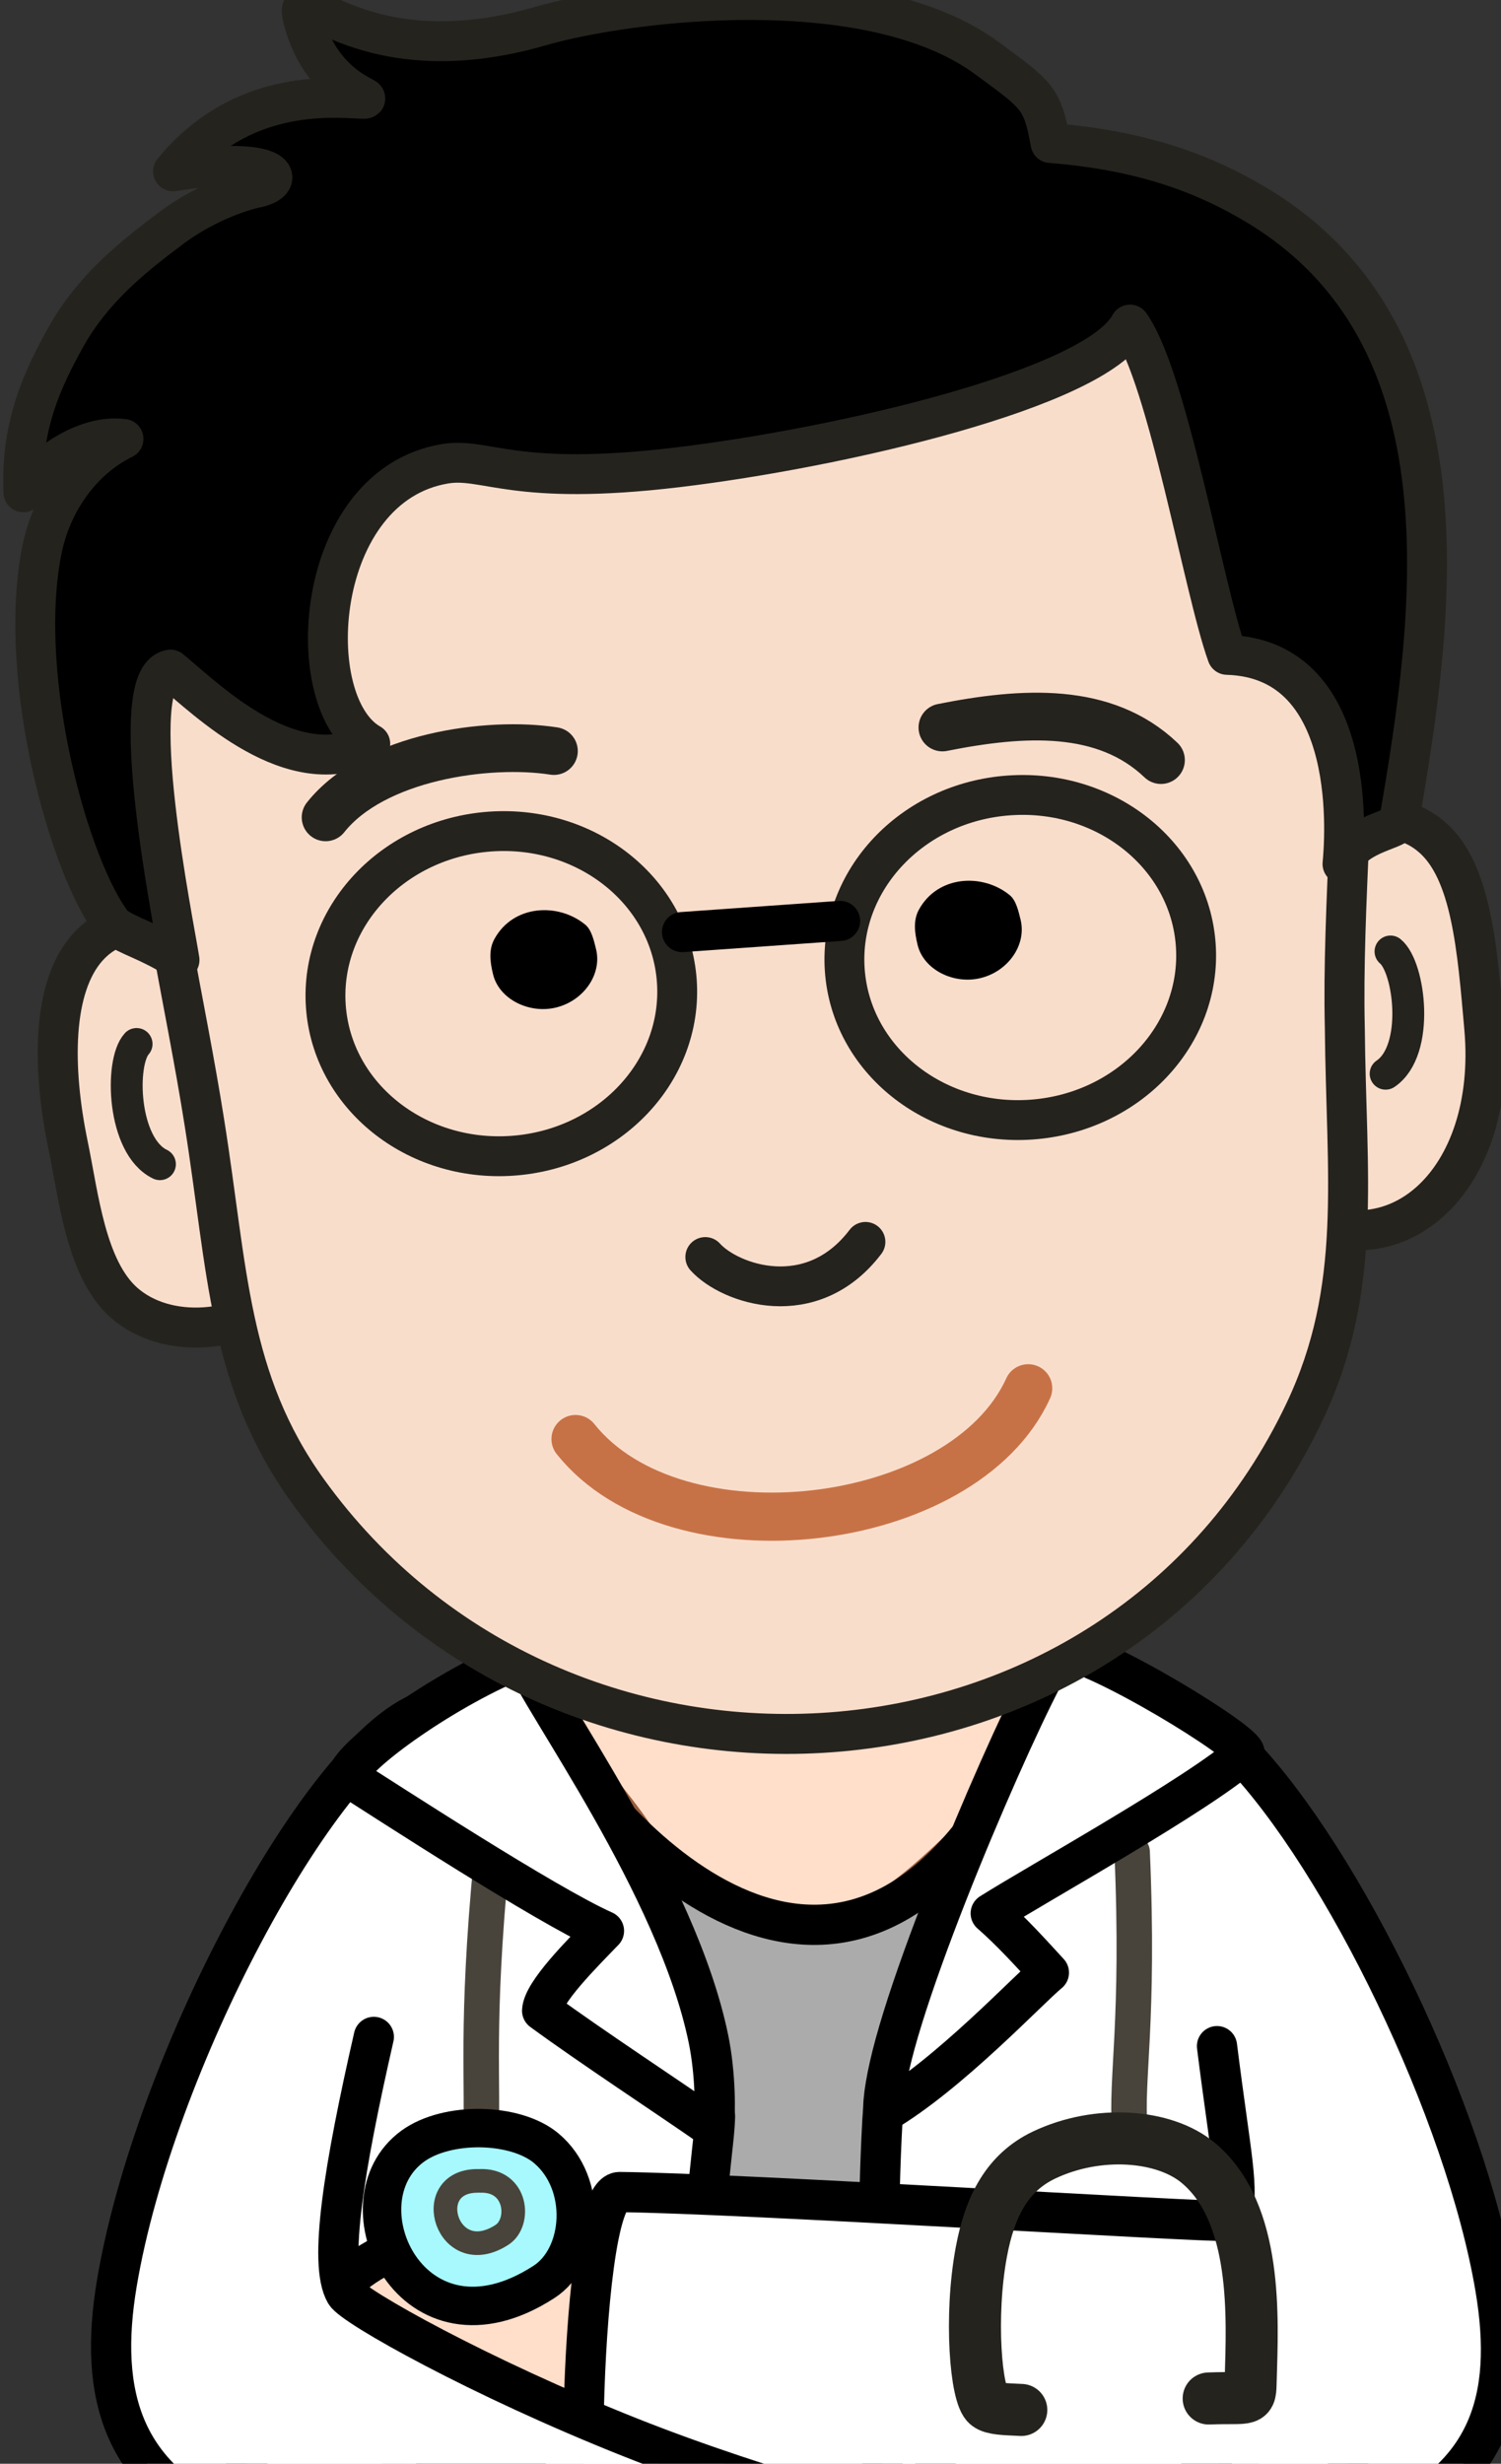
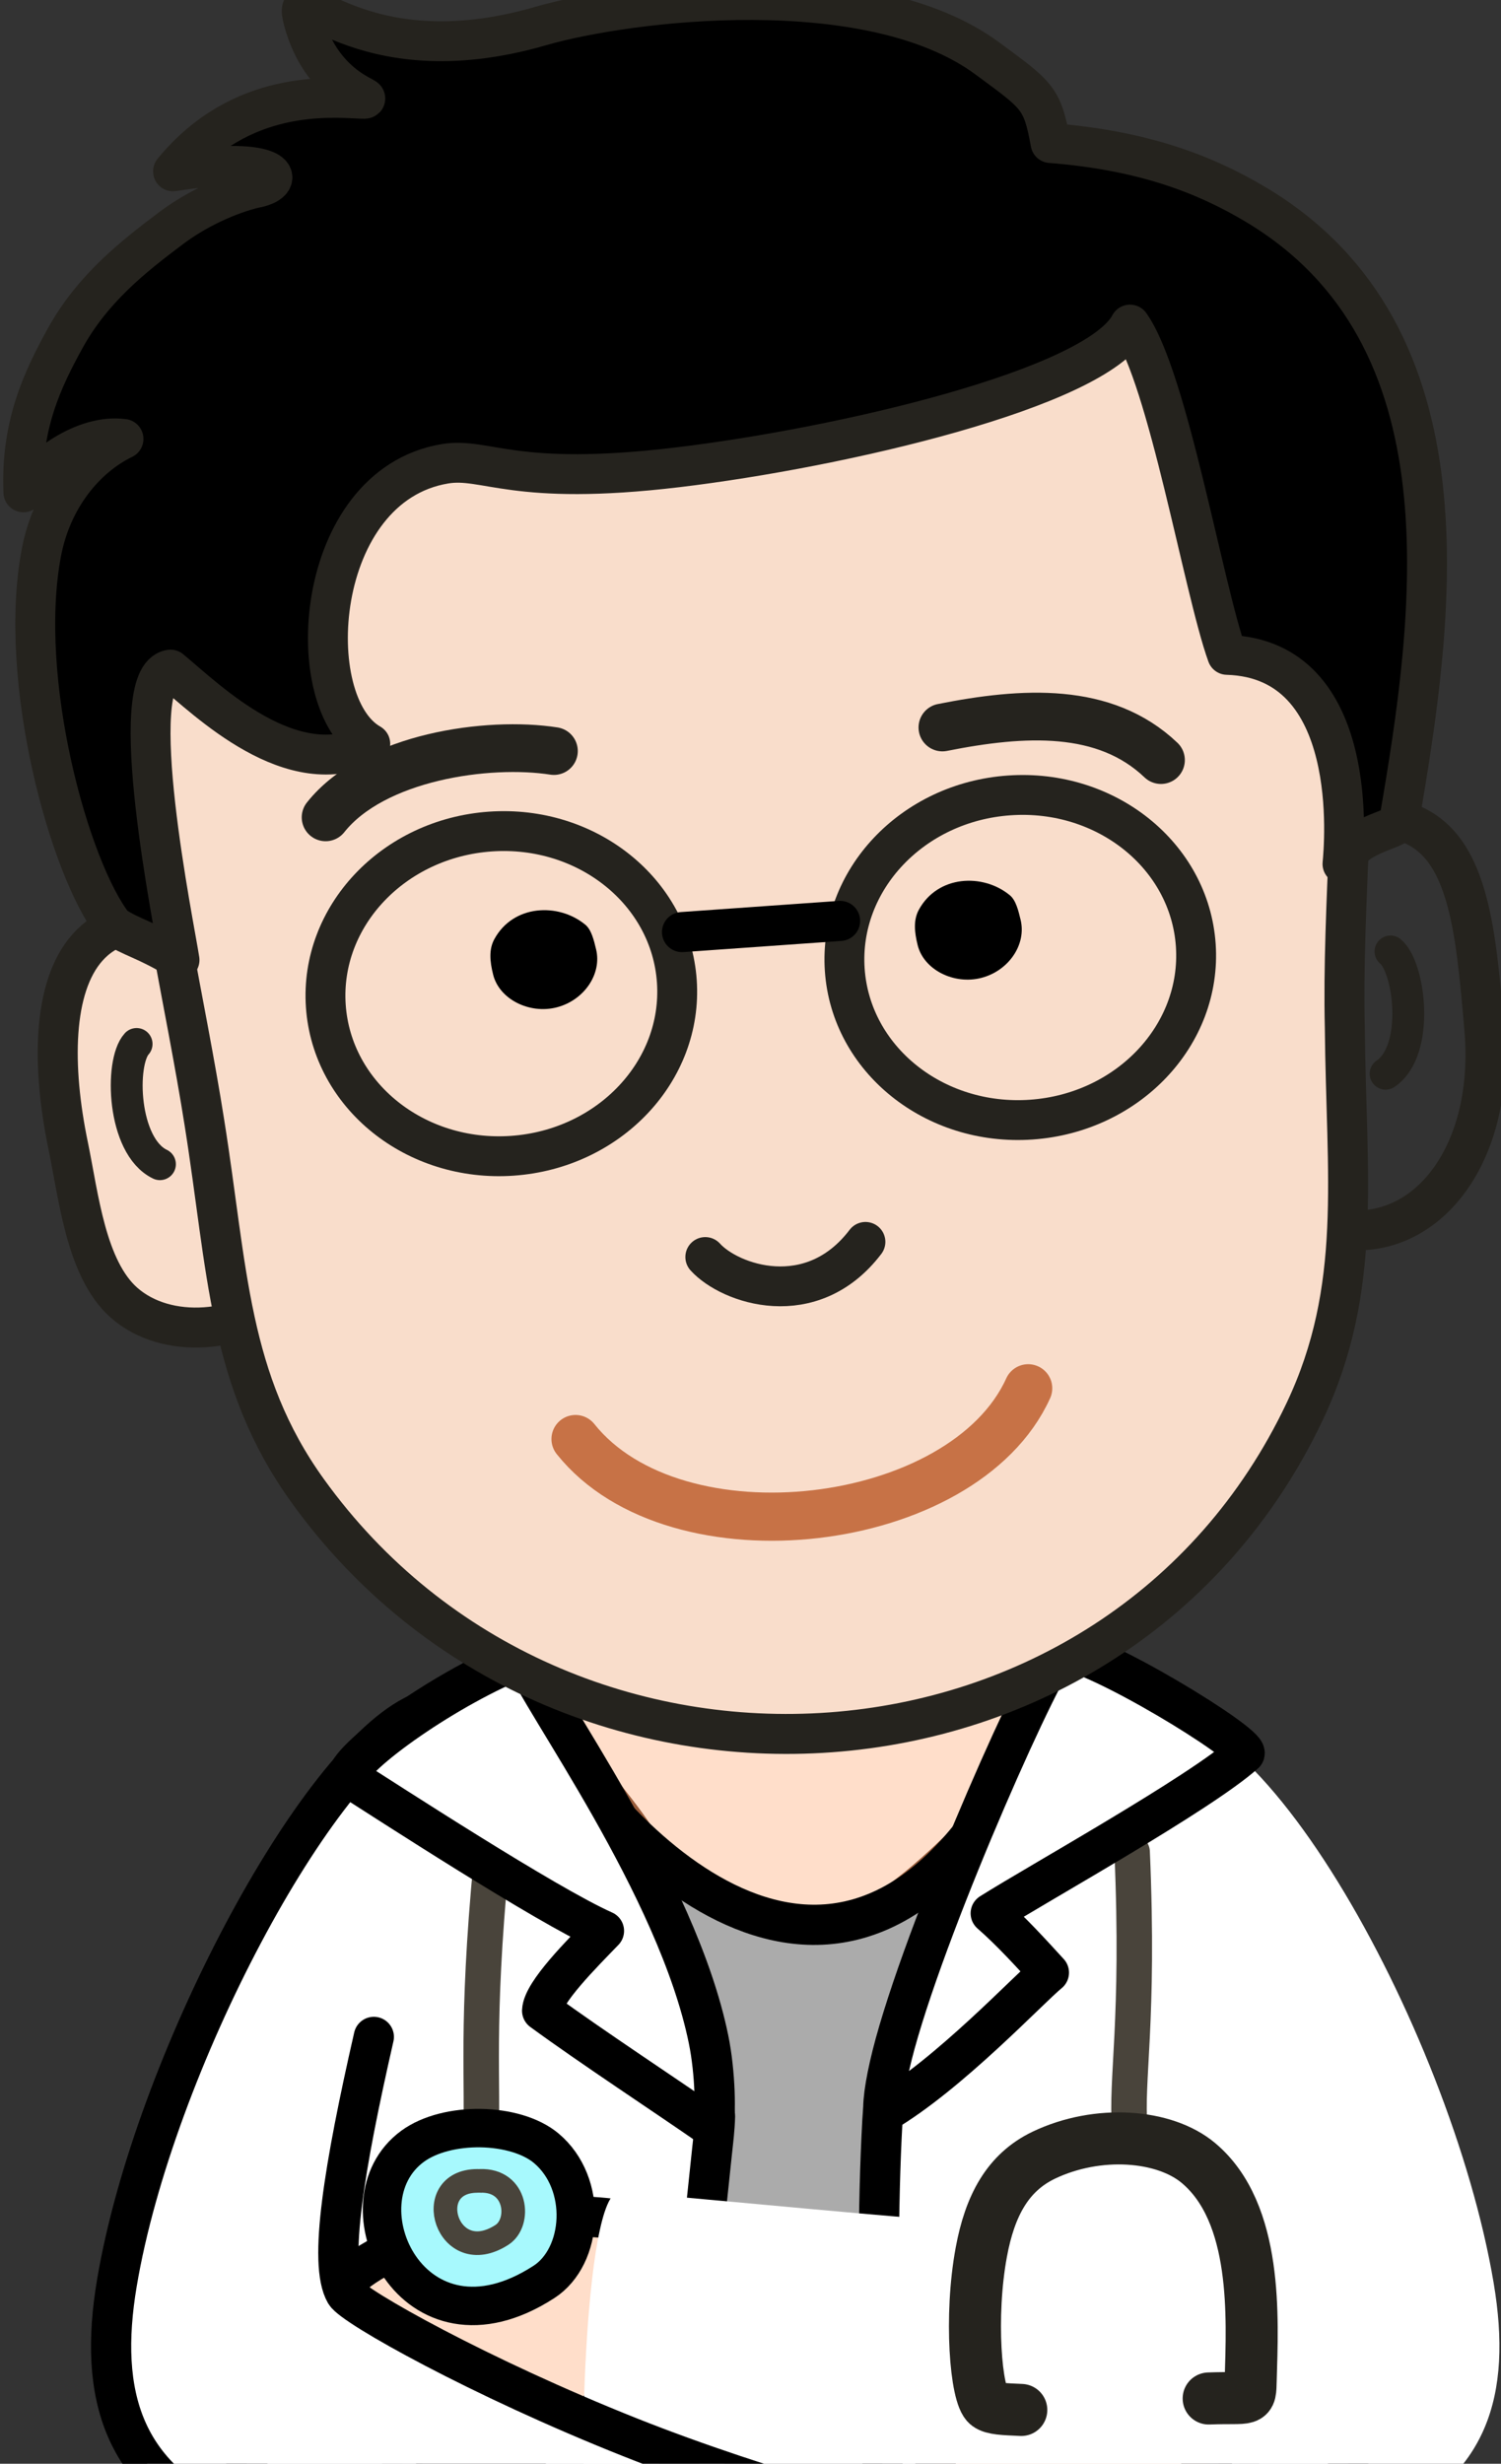
<svg xmlns="http://www.w3.org/2000/svg" viewBox="966.085 3311.883 147.861 242.647" width="147.861px" height="242.647px">
  <rect x="966.085" y="3311.883" width="147.861" height="242.647" fill="#333333" stroke="none" />
  <defs>
    <style type="text/css">
	.st0{opacity:0.8;fill:#F0F0F0;}
	.st1{fill:#FFFFFF;}
	.st2{fill:none;stroke:#E51C52;stroke-width:1.597;stroke-miterlimit:10;}
	.st3{fill:none;stroke:#000000;stroke-width:2;stroke-miterlimit:10;}
	.st4{fill:#E51C52;}
	.st5{opacity:0.05;fill:#E51C52;}
	.st6{fill:#FFE54D;}
	.st7{fill:#6ADBC6;}
	.st8{fill:#FF73C0;}
	.st9{fill:#D0D0D0;}
	.st10{fill:#ED4C5C;}
	.st11{fill:#0071B8;}
	.st12{fill:#616466;}
	.st13{fill:#FFCE31;}
	.st14{fill:#C79127;}
	.st15{fill:#94989B;}
	.st16{fill:#66CAF2;}
	.st17{fill:#B0BDC6;}
	.st18{fill:#CAD5DD;}
	.st19{fill:#DFE9EF;}
	.st20{clip-path:url(#SVGID_00000003788647492567396620000012193650055540771981_);}
	.st21{fill-rule:evenodd;clip-rule:evenodd;fill:#FFE1D2;}
	.st22{fill-rule:evenodd;clip-rule:evenodd;fill:#FFFFFF;}
	.st23{fill-rule:evenodd;clip-rule:evenodd;fill:#8DCCDD;}
	.st24{fill:#242424;}
	.st25{fill:#464646;}
	.st26{fill-rule:evenodd;clip-rule:evenodd;fill:#F6CB36;}
	.st27{fill-rule:evenodd;clip-rule:evenodd;}
	.st28{fill:#FF74AB;}
	.st29{clip-path:url(#SVGID_00000089567955497710894950000004564939106291094162_);}
	.st30{fill-rule:evenodd;clip-rule:evenodd;fill:#FFAFDB;}
	.st31{fill-rule:evenodd;clip-rule:evenodd;fill:#FFA5D1;}
	.st32{fill:#E4A374;}
	.st33{fill:#F2846B;}
	.st34{fill:#626262;}
	.st35{fill:#FF3D2B;}
	.st36{clip-path:url(#SVGID_00000072247754958669075860000003563604013372425393_);}
	.st37{fill-rule:evenodd;clip-rule:evenodd;fill:#FF8F71;}
	.st38{fill-rule:evenodd;clip-rule:evenodd;fill:#FF804E;}
	.st39{fill-rule:evenodd;clip-rule:evenodd;fill:#FFBCD3;}
	.st40{clip-path:url(#SVGID_00000044897576142351777560000005580061451103683720_);}
	.st41{fill-rule:evenodd;clip-rule:evenodd;fill:#FFC0DB;}
	.st42{fill:#FF5F49;}
	.st43{clip-path:url(#SVGID_00000037663531149197560620000016902674294341047205_);}
	.st44{fill-rule:evenodd;clip-rule:evenodd;fill:#EA6789;}
	.st45{fill-rule:evenodd;clip-rule:evenodd;fill:#FFDDD2;}
	.st46{fill-rule:evenodd;clip-rule:evenodd;fill:#463124;}
	.st47{clip-path:url(#SVGID_00000093876712289763696530000013491624063632452539_);}
	.st48{fill:#D9816D;}
	.st49{fill:#EEAC95;}
	.st50{fill-rule:evenodd;clip-rule:evenodd;fill:#ADECE4;}
	.st51{clip-path:url(#SVGID_00000060741536368871064450000000748190747862479003_);}
	.st52{fill-rule:evenodd;clip-rule:evenodd;fill:#FFE2D3;}
	.st53{fill:none;stroke:#000000;stroke-width:3.962;stroke-linecap:round;stroke-linejoin:round;stroke-miterlimit:22.926;}
	.st54{fill-rule:evenodd;clip-rule:evenodd;fill:#FFDECA;}
	.st55{fill:none;stroke:#985C3B;stroke-width:3.786;stroke-linecap:round;stroke-linejoin:round;stroke-miterlimit:22.926;}
	.st56{fill-rule:evenodd;clip-rule:evenodd;fill:#454544;}

		.st57{clip-path:url(#SVGID_00000135690378772157544680000008592861349934607804_);fill-rule:evenodd;clip-rule:evenodd;fill:#212121;}
	.st58{fill-rule:evenodd;clip-rule:evenodd;fill:#676155;}
	.st59{fill:none;stroke:#000000;stroke-width:3.962;stroke-miterlimit:22.926;}

		.st60{clip-path:url(#SVGID_00000007392077890153935540000011798188029761511558_);fill-rule:evenodd;clip-rule:evenodd;fill:#212121;}
	.st61{fill-rule:evenodd;clip-rule:evenodd;fill:#ABABAB;}
	.st62{fill-rule:evenodd;clip-rule:evenodd;fill:#232323;}
	.st63{fill:none;stroke:#676155;stroke-width:3.962;stroke-linecap:round;stroke-linejoin:round;stroke-miterlimit:22.926;}
	.st64{fill:none;stroke:#000000;stroke-width:3.962;stroke-linecap:round;stroke-miterlimit:22.926;}
	.st65{fill:none;stroke:#49443B;stroke-width:3.495;stroke-linecap:round;stroke-linejoin:round;stroke-miterlimit:22.926;}
	.st66{fill-rule:evenodd;clip-rule:evenodd;fill:#A7F9FD;}
	.st67{fill:none;stroke:#000000;stroke-width:3.786;stroke-linecap:round;stroke-linejoin:round;stroke-miterlimit:22.926;}
	.st68{fill:none;stroke:#49443B;stroke-width:2.33;stroke-linecap:round;stroke-linejoin:round;stroke-miterlimit:22.926;}
	.st69{fill:none;stroke:#25231E;stroke-width:5.126;stroke-linecap:round;stroke-linejoin:round;stroke-miterlimit:22.926;}
	.st70{fill-rule:evenodd;clip-rule:evenodd;fill:#F9DDCB;}
	.st71{fill:none;stroke:#25231E;stroke-width:3.938;stroke-linecap:round;stroke-miterlimit:22.926;}
	.st72{fill:none;stroke:#25231E;stroke-width:3.939;stroke-linecap:round;stroke-miterlimit:22.926;}
	.st73{fill:none;stroke:#25231E;stroke-width:3.138;stroke-linecap:round;stroke-linejoin:round;stroke-miterlimit:22.926;}
	.st74{fill:none;stroke:#25231E;stroke-width:3.139;stroke-linecap:round;stroke-linejoin:round;stroke-miterlimit:22.926;}
	.st75{fill:none;stroke:#25231E;stroke-width:3.937;stroke-linecap:round;stroke-miterlimit:22.926;}
	.st76{fill:none;stroke:#25231E;stroke-width:3.928;stroke-linecap:round;stroke-linejoin:round;stroke-miterlimit:22.926;}
	.st77{fill:none;stroke:#25231E;stroke-width:3.927;stroke-linecap:round;stroke-linejoin:round;stroke-miterlimit:22.926;}
	.st78{fill:none;stroke:#000000;stroke-width:3.95;stroke-linecap:round;stroke-linejoin:round;stroke-miterlimit:22.926;}
	.st79{fill:none;stroke:#25231E;stroke-width:4.703;stroke-linecap:round;stroke-linejoin:round;stroke-miterlimit:22.926;}
	.st80{fill:none;stroke:#25231E;stroke-width:4.703;stroke-linecap:round;stroke-linejoin:round;stroke-miterlimit:22.926;}
	.st81{fill:none;stroke:#25231E;stroke-width:3.921;stroke-linecap:round;stroke-linejoin:round;stroke-miterlimit:22.926;}
	.st82{fill:none;stroke:#C77246;stroke-width:4.744;stroke-linecap:round;stroke-linejoin:round;stroke-miterlimit:22.926;}
	.st83{clip-path:url(#SVGID_00000016775293371546092900000002987567014225728181_);}

		.st84{clip-path:url(#SVGID_00000151530495823522347790000001813150801217652912_);fill-rule:evenodd;clip-rule:evenodd;fill:#212121;}

		.st85{clip-path:url(#SVGID_00000159471713327028222550000011061486234049569179_);fill-rule:evenodd;clip-rule:evenodd;fill:#212121;}
	.st86{clip-path:url(#SVGID_00000108992935789586809350000010601311867958218941_);}

		.st87{clip-path:url(#SVGID_00000143586364811497997400000014987830311737532333_);fill-rule:evenodd;clip-rule:evenodd;fill:#212121;}

		.st88{clip-path:url(#SVGID_00000070824730279333431960000001740627053997239684_);fill-rule:evenodd;clip-rule:evenodd;fill:#212121;}
	.st89{clip-path:url(#SVGID_00000074430970795564153050000002217589742953714849_);}

		.st90{clip-path:url(#SVGID_00000109741731289495235600000017975313795970905239_);fill-rule:evenodd;clip-rule:evenodd;fill:#212121;}

		.st91{clip-path:url(#SVGID_00000021090089985969369580000015298764592402587041_);fill-rule:evenodd;clip-rule:evenodd;fill:#212121;}
	.st92{clip-path:url(#SVGID_00000004526927032962449650000012296599214677944767_);}

		.st93{clip-path:url(#SVGID_00000181793784863840742230000000963403634937846207_);fill-rule:evenodd;clip-rule:evenodd;fill:#212121;}

		.st94{clip-path:url(#SVGID_00000088128435907882526810000008452392843776641214_);fill-rule:evenodd;clip-rule:evenodd;fill:#212121;}
	.st95{clip-path:url(#SVGID_00000070113327048708011590000008444599769837744828_);}

		.st96{clip-path:url(#SVGID_00000127043297344388553280000005896812187696379547_);fill-rule:evenodd;clip-rule:evenodd;fill:#212121;}

		.st97{clip-path:url(#SVGID_00000067205833948816596680000004138472364054595004_);fill-rule:evenodd;clip-rule:evenodd;fill:#212121;}
	.st98{opacity:0.3;fill:none;stroke:#000000;stroke-miterlimit:10;}
	.st99{fill:none;stroke:#707070;stroke-miterlimit:10;}
	.st100{clip-path:url(#SVGID_00000172441502015638981160000003839626173466597013_);}
	.st101{clip-path:url(#SVGID_00000103951293729007100510000007477648581370459803_);}
	.st102{clip-path:url(#SVGID_00000050657637020267698730000007794497233976850566_);}
	.st103{clip-path:url(#SVGID_00000174591829408416664060000005413568335083643807_);}
	.st104{clip-path:url(#SVGID_00000180338214505715203030000011210933480113110971_);}
	.st105{fill:#FDFEFF;}
	.st106{fill:#F3F3F3;}
	.st107{fill:none;stroke:#000000;stroke-width:5;stroke-miterlimit:10;}
	.st108{clip-path:url(#SVGID_00000093174670025935718900000004200262371505239719_);}
	.st109{clip-path:url(#SVGID_00000131345553559926493210000012372558883472805050_);}
	.st110{opacity:0.2;}
	.st111{fill:#C6C6C6;}
	.st112{fill:#7F7F7F;}
	.st113{opacity:0.8;fill:#939292;}
	.st114{clip-path:url(#SVGID_00000170275066756171548760000003794827903270323860_);}

		.st115{fill-rule:evenodd;clip-rule:evenodd;fill:none;stroke:#242424;stroke-width:5.534;stroke-linecap:round;stroke-linejoin:round;stroke-miterlimit:10;}
	.st116{opacity:0.4;}
	.st117{fill:#FFFFFF;stroke:#3F3F3F;stroke-miterlimit:10;}
	.st118{fill:#FFFFFF;stroke:#3F3F3F;stroke-width:2;stroke-miterlimit:10;}
	.st119{fill:#FFFFFF;stroke:#3F3F3F;stroke-width:0.8;stroke-miterlimit:10;}
	.st120{fill:#D13655;}
	.st121{clip-path:url(#SVGID_00000001645614145499293370000011963422717575814543_);}
	.st122{fill:none;stroke:#A8A8A8;stroke-miterlimit:10;}
	.st123{fill:none;stroke:#000000;stroke-width:1.378;stroke-miterlimit:10;}
	.st124{fill:none;stroke:#000000;stroke-width:1.439;stroke-miterlimit:10;}
	.st125{clip-path:url(#SVGID_00000072965451409974378020000000868710327948758701_);}
	.st126{opacity:0.7;}
	.st127{clip-path:url(#SVGID_00000085954280213685244220000014527844347993614238_);}
	.st128{clip-path:url(#SVGID_00000028309771471314923460000003696619814257554623_);}
	.st129{opacity:0.3;}
	.st130{clip-path:url(#SVGID_00000160170320589839325040000012754120665731856814_);}
	.st131{clip-path:url(#SVGID_00000145755904753650518990000005116092505799524540_);}
	.st132{clip-path:url(#SVGID_00000131331958205791536760000002127501862531401127_);}
	.st133{clip-path:url(#SVGID_00000065065577504918169420000013169645494663246519_);}
	.st134{clip-path:url(#SVGID_00000068647798024654570140000009357037845125757585_);}
	.st135{clip-path:url(#SVGID_00000069369026445231178910000016023766511731348900_);}
	.st136{fill:none;stroke:#EFEFEF;stroke-width:0.991;stroke-miterlimit:10;}
	.st137{fill:none;stroke:#E51C52;stroke-miterlimit:10;}
	.st138{fill:none;stroke:#020202;stroke-miterlimit:10;}
	.st139{opacity:0.9;}
	.st140{fill:#DBDBDB;}
	.st141{opacity:0.6;fill:#FFFFFF;}
	.st142{fill:#FFFFFF;stroke:#646464;stroke-miterlimit:10;}
	.st143{fill:none;stroke:#1E1E1E;stroke-width:0.811;stroke-miterlimit:10;}
	.st144{fill:none;stroke:#000000;stroke-width:0.811;stroke-miterlimit:10;}
	.st145{clip-path:url(#SVGID_00000065779454238800097010000012198490344685555355_);}
	.st146{clip-path:url(#SVGID_00000106829392083777699210000004120409257141701305_);}
	.st147{fill:none;stroke:#000000;stroke-width:2.452;stroke-linejoin:round;stroke-miterlimit:22.926;}
	.st148{fill:none;stroke:#000000;stroke-width:2.452;stroke-linecap:round;stroke-linejoin:round;stroke-miterlimit:22.926;}
	.st149{fill-rule:evenodd;clip-rule:evenodd;fill:#8ECDDE;}
	.st150{fill:none;stroke:#25231E;stroke-width:2.452;stroke-linecap:round;stroke-linejoin:round;stroke-miterlimit:22.926;}
	.st151{fill:none;stroke:#000000;stroke-width:1.803;stroke-linejoin:round;stroke-miterlimit:22.926;}
	.st152{fill:none;stroke:#25231E;stroke-width:2.055;stroke-linecap:round;stroke-linejoin:round;stroke-miterlimit:22.926;}
	.st153{fill:none;stroke:#49443B;stroke-width:2.452;stroke-linecap:round;stroke-linejoin:round;stroke-miterlimit:22.926;}
	.st154{fill:none;stroke:#25231E;stroke-width:1.803;stroke-linecap:round;stroke-linejoin:round;stroke-miterlimit:22.926;}
	.st155{fill:none;stroke:#000000;stroke-width:2.164;stroke-linecap:round;stroke-linejoin:round;stroke-miterlimit:22.926;}
	.st156{fill-rule:evenodd;clip-rule:evenodd;fill:#F7CC36;}
	.st157{fill-rule:evenodd;clip-rule:evenodd;fill:#FFFBDE;}
	.st158{fill:none;stroke:#000000;stroke-width:1.694;stroke-linecap:round;stroke-linejoin:round;stroke-miterlimit:22.926;}
	.st159{fill:none;stroke:#000000;stroke-width:1.803;stroke-linecap:round;stroke-linejoin:round;stroke-miterlimit:22.926;}
	.st160{fill:none;stroke:#FF74AC;stroke-width:2.524;stroke-linecap:round;stroke-linejoin:round;stroke-miterlimit:22.926;}
	.st161{fill:none;stroke:#000000;stroke-width:2.452;stroke-linecap:round;stroke-miterlimit:22.926;}
	.st162{fill-rule:evenodd;clip-rule:evenodd;fill:#FFB0DC;}
	.st163{fill:none;stroke:#000000;stroke-width:2.452;stroke-miterlimit:22.926;}
	.st164{fill-rule:evenodd;clip-rule:evenodd;fill:#FFA6D2;}
	.st165{fill:none;stroke:#E5A474;stroke-width:1.315;stroke-linecap:round;stroke-linejoin:round;stroke-miterlimit:22.926;}
	.st166{fill:none;stroke:#000000;stroke-width:2.74;stroke-linecap:round;stroke-linejoin:round;stroke-miterlimit:22.926;}
	.st167{fill:none;stroke:#F3846B;stroke-width:3.173;stroke-linecap:round;stroke-linejoin:round;stroke-miterlimit:22.926;}
	.st168{fill:none;stroke:#000000;stroke-width:0.548;stroke-miterlimit:22.926;}
	.st169{fill:none;stroke:#676155;stroke-width:1.803;stroke-linecap:round;stroke-linejoin:round;stroke-miterlimit:22.926;}
	.st170{fill:none;stroke:#000000;stroke-width:5.409;stroke-miterlimit:22.926;}
	.st171{fill-rule:evenodd;clip-rule:evenodd;fill:#EB678A;}
	.st172{fill-rule:evenodd;clip-rule:evenodd;fill:#FFDED3;}
	.st173{fill:none;stroke:#000000;stroke-width:1.731;stroke-linecap:round;stroke-linejoin:round;stroke-miterlimit:22.926;}
	.st174{fill-rule:evenodd;clip-rule:evenodd;fill:#472F1D;}

		.st175{clip-path:url(#SVGID_00000087408993735930648840000006729897317083606933_);fill-rule:evenodd;clip-rule:evenodd;fill:#FFFBDE;}
	.st176{fill:none;stroke:#DB816D;stroke-width:1.803;stroke-linecap:round;stroke-linejoin:round;stroke-miterlimit:22.926;}
	.st177{fill:none;stroke:#000000;stroke-width:3.173;stroke-linecap:round;stroke-linejoin:round;stroke-miterlimit:22.926;}
	.st178{fill:none;stroke:#EFAD96;stroke-width:1.803;stroke-linecap:round;stroke-linejoin:round;stroke-miterlimit:22.926;}
	.st179{fill-rule:evenodd;clip-rule:evenodd;fill:#AEEDE5;}
	.st180{fill-rule:evenodd;clip-rule:evenodd;fill:#FF9071;}
	.st181{fill:none;stroke:#49443B;stroke-width:2.164;stroke-linecap:round;stroke-linejoin:round;stroke-miterlimit:22.926;}
	.st182{fill:none;stroke:#25231E;stroke-width:3.173;stroke-linecap:round;stroke-linejoin:round;stroke-miterlimit:22.926;}
	.st183{fill-rule:evenodd;clip-rule:evenodd;fill:#FFBCD4;}
	.st184{fill:none;stroke:#25231E;stroke-width:2.344;stroke-linecap:round;stroke-linejoin:round;stroke-miterlimit:22.926;}

		.st185{clip-path:url(#SVGID_00000078007515909940658280000001915293939782399913_);fill-rule:evenodd;clip-rule:evenodd;fill:#FFC1DC;}
	.st186{fill:none;stroke:#000000;stroke-width:2.885;stroke-linecap:round;stroke-linejoin:round;stroke-miterlimit:22.926;}
	.st187{fill:none;stroke:#FF5F49;stroke-width:3.606;stroke-linecap:round;stroke-miterlimit:22.926;}
	.st188{fill:none;stroke:#985C3B;stroke-width:2.344;stroke-linecap:round;stroke-linejoin:round;stroke-miterlimit:22.926;}

		.st189{clip-path:url(#SVGID_00000085936699385710682180000004427463841377896081_);fill-rule:evenodd;clip-rule:evenodd;fill:#212121;}

		.st190{clip-path:url(#SVGID_00000023248465632559320100000013734132225464717230_);fill-rule:evenodd;clip-rule:evenodd;fill:#212121;}
	.st191{fill:none;stroke:#676155;stroke-width:2.452;stroke-linecap:round;stroke-linejoin:round;stroke-miterlimit:22.926;}
	.st192{fill:none;stroke:#000000;stroke-width:2.344;stroke-linecap:round;stroke-linejoin:round;stroke-miterlimit:22.926;}
	.st193{fill:none;stroke:#49443B;stroke-width:1.442;stroke-linecap:round;stroke-linejoin:round;stroke-miterlimit:22.926;}
	.st194{fill:none;stroke:#25231E;stroke-width:2.437;stroke-linecap:round;stroke-miterlimit:22.926;}
	.st195{fill:none;stroke:#25231E;stroke-width:2.438;stroke-linecap:round;stroke-miterlimit:22.926;}
	.st196{fill:none;stroke:#25231E;stroke-width:1.942;stroke-linecap:round;stroke-linejoin:round;stroke-miterlimit:22.926;}
	.st197{fill:none;stroke:#25231E;stroke-width:1.943;stroke-linecap:round;stroke-linejoin:round;stroke-miterlimit:22.926;}
	.st198{fill:none;stroke:#25231E;stroke-width:2.437;stroke-linecap:round;stroke-miterlimit:22.926;}
	.st199{fill:none;stroke:#25231E;stroke-width:2.431;stroke-linecap:round;stroke-linejoin:round;stroke-miterlimit:22.926;}
	.st200{fill:none;stroke:#25231E;stroke-width:2.431;stroke-linecap:round;stroke-linejoin:round;stroke-miterlimit:22.926;}
	.st201{fill:none;stroke:#000000;stroke-width:2.445;stroke-linecap:round;stroke-linejoin:round;stroke-miterlimit:22.926;}
	.st202{fill:none;stroke:#25231E;stroke-width:2.911;stroke-linecap:round;stroke-linejoin:round;stroke-miterlimit:22.926;}
	.st203{fill:none;stroke:#25231E;stroke-width:2.427;stroke-linecap:round;stroke-linejoin:round;stroke-miterlimit:22.926;}
	.st204{fill:none;stroke:#C77246;stroke-width:2.936;stroke-linecap:round;stroke-linejoin:round;stroke-miterlimit:22.926;}
	.st205{opacity:0.3;fill:none;stroke:#000000;stroke-width:0.981;stroke-miterlimit:10;}
	.st206{fill:none;stroke:#000000;stroke-width:0.929;stroke-miterlimit:10;}
	.st207{fill:#C8C8C8;}
	.st208{fill:none;stroke:#E51C52;stroke-width:1.072;stroke-miterlimit:10;}
	.st209{fill:none;stroke:#E51C52;stroke-width:6.677;stroke-linecap:round;stroke-miterlimit:10;}
	.st210{clip-path:url(#SVGID_00000176738432661664411420000017872582413361927861_);}

		.st211{clip-path:url(#SVGID_00000075878649049108699950000012602750618253841328_);fill-rule:evenodd;clip-rule:evenodd;fill:#212121;}

		.st212{clip-path:url(#SVGID_00000001639441816106894070000017217587151309172115_);fill-rule:evenodd;clip-rule:evenodd;fill:#212121;}
	.st213{clip-path:url(#SVGID_00000147902277218530063270000009912045633415782530_);}
	.st214{clip-path:url(#SVGID_00000139258901773741113860000002812604289060177843_);}
	.st215{fill:none;stroke:#646464;stroke-miterlimit:10;}
	.st216{clip-path:url(#SVGID_00000057112469538511238290000003823846996822189465_);}
	.st217{font-family:'Roboto-Light';}
	.st218{font-size:25.796px;}
	.st219{fill:none;stroke:#1E1E1E;stroke-width:0.78;stroke-miterlimit:10;}
	.st220{fill:none;stroke:#FFFFFF;stroke-miterlimit:10;}
	.st221{clip-path:url(#SVGID_00000173147583925092145390000006073812267182479269_);}
	.st222{clip-path:url(#SVGID_00000125592778046165089470000002499948703258167462_);}
	.st223{clip-path:url(#SVGID_00000141432408200947437870000009064541348052305590_);}
	.st224{font-family:'Roboto-Medium';}
	.st225{font-size:27.42px;}
	.st226{fill:#EBFF2C;}
	.st227{fill-rule:evenodd;clip-rule:evenodd;fill:#F9E2D3;}
	.st228{fill:#322C2B;}
	.st229{fill-rule:evenodd;clip-rule:evenodd;fill:#FDFDFD;}
	.st230{opacity:0.29;}
	.st231{fill-rule:evenodd;clip-rule:evenodd;fill:#322C2B;}
	.st232{fill-rule:evenodd;clip-rule:evenodd;fill:#F2AFDB;}
	.st233{fill-rule:evenodd;clip-rule:evenodd;fill:#F1A5D2;}
	.st234{fill:#E6A573;}
	.st235{fill:#ED836A;}
	.st236{fill:#757475;}
	.st237{fill-rule:evenodd;clip-rule:evenodd;fill:#E93323;}
	.st238{fill-rule:evenodd;clip-rule:evenodd;fill:#F6CD46;}
	.st239{fill-rule:evenodd;clip-rule:evenodd;fill:#AAABAB;}
	.st240{fill-rule:evenodd;clip-rule:evenodd;fill:#8ECEDF;}
	.st241{fill-rule:evenodd;clip-rule:evenodd;fill:#464443;}
	.st242{fill-rule:evenodd;clip-rule:evenodd;fill:#F8DDCB;}
	.st243{fill:#A1664E;}
	.st244{fill-rule:evenodd;clip-rule:evenodd;fill:#5F5D5D;}
	.st245{clip-path:url(#SVGID_00000049179723481740907140000011744995289819190691_);}
	.st246{fill:#8A8A8B;}
	.st247{fill-rule:evenodd;clip-rule:evenodd;fill:#757475;}
	.st248{clip-path:url(#SVGID_00000122708806388054160990000010699471242135169683_);}
	.st249{fill:#A0A0A0;}
	.st250{fill-rule:evenodd;clip-rule:evenodd;fill:#B5B5B6;}
	.st251{fill:#5F5D5D;}
	.st252{fill-rule:evenodd;clip-rule:evenodd;fill:#A8FAFD;}
	.st253{fill:#464443;}
	.st254{fill-rule:evenodd;clip-rule:evenodd;fill:#5878C4;}
	.st255{fill-rule:evenodd;clip-rule:evenodd;fill:#F9E0D1;}
	.st256{fill:#C77347;}
	.st257{fill-rule:evenodd;clip-rule:evenodd;fill:#ED7D4B;}
	.st258{fill-rule:evenodd;clip-rule:evenodd;fill:#EE8D6F;}
	.st259{fill-rule:evenodd;clip-rule:evenodd;fill:#F4BCD4;}
	.st260{fill-rule:evenodd;clip-rule:evenodd;fill:#F4C1DC;}
	.st261{fill:#EB5A45;}
	.st262{fill-rule:evenodd;clip-rule:evenodd;fill:#F2C68B;}
	.st263{fill-rule:evenodd;clip-rule:evenodd;fill:#FBEBCA;}
	.st264{fill-rule:evenodd;clip-rule:evenodd;fill:#EEE45D;}
	.st265{fill-rule:evenodd;clip-rule:evenodd;fill:#FDF9A6;}
	.st266{fill:#EC72AC;}
	.st267{fill-rule:evenodd;clip-rule:evenodd;fill:#EF9670;}
	.st268{fill-rule:evenodd;clip-rule:evenodd;fill:#F8DDD3;}
	.st269{fill-rule:evenodd;clip-rule:evenodd;fill:#583F33;}
	.st270{clip-path:url(#SVGID_00000005951215805644146780000001177475302150972544_);}
	.st271{fill:#DB816D;}
	.st272{fill:#F0AE96;}
	.st273{fill-rule:evenodd;clip-rule:evenodd;fill:#AEEEE6;}
	.st274{fill:none;stroke:#E51C52;stroke-width:7.711;stroke-linecap:round;stroke-miterlimit:10;}
	.st275{clip-path:url(#SVGID_00000054950551246531324940000003710823615002347181_);}
	.st276{clip-path:url(#SVGID_00000093148265540407866360000012033833716041609620_);}
	.st277{clip-path:url(#SVGID_00000117668532859298909870000013058671757576250038_);}
	.st278{clip-path:url(#SVGID_00000007423921953304727460000012125114555699330481_);}
	.st279{clip-path:url(#SVGID_00000118376168651265113420000011280988601062696603_);}
	.st280{clip-path:url(#SVGID_00000039113208727272009860000018320019637984095410_);}
	.st281{clip-path:url(#SVGID_00000031165033760197733750000005611723197208037820_);}
	.st282{clip-path:url(#SVGID_00000109026055774964319360000000870413803839614628_);}
	.st283{fill:none;stroke:#E52C52;stroke-miterlimit:10;}
	.st284{fill:#2C88C6;}
</style>
  </defs>
  <clipPath id="SVGID_00000042016813555736849050000010612707191533856660_">
    <path d="M1128.89,3554.53H735.83 c-18.09,0-32.89-14.8-32.89-32.89V3330.3c0-18.09,14.8-32.89,32.89-32.89h393.06c18.09,0,32.89,14.8,32.89,32.89v191.33 C1161.78,3539.73,1146.98,3554.53,1128.89,3554.53z" style="overflow: visible;" />
  </clipPath>
  <g style="clip-path:url(#SVGID_00000042016813555736849050000010612707191533856660_);">
    <path class="st52" d="M1076.62,3666c-0.04,0.8,1.13,23.17,10.03,31.29c3.34,3.05-1.66,5.94-4.83,6.24 c-4.8,0.45-29.44,3.52-31.73-2.63c-1.18-3.15,1.27-7.05,1.49-13.02c0.21-5.61,3.17-17.68,3.1-24.76 C1054.64,3658.73,1076.65,3665.41,1076.62,3666z" />
    <path class="st53" d="M1076.62,3666c-0.04,0.8,1.13,23.17,10.03,31.29c3.34,3.05-1.66,5.94-4.83,6.24 c-4.8,0.45-29.44,3.52-31.73-2.63c-1.18-3.15,1.27-7.05,1.49-13.02c0.21-5.61,3.17-17.68,3.1-24.76 C1054.64,3658.73,1076.65,3665.41,1076.62,3666z" />
    <path class="st52" d="M1003.2,3663.58c-0.04,0.8-2.27,21.87-11.89,29.14c-3.61,2.73,1.11,6.07,4.24,6.66 c4.74,0.89,28.99,6.21,31.84,0.3c1.46-3.03,0-7.38,0.32-13.34c0.3-5.6,0.96-12.94,1.69-19.98 C1029.85,3661.99,1003.22,3662.99,1003.2,3663.58z" />
    <path class="st53" d="M1003.2,3663.58c-0.04,0.8-2.27,21.87-11.89,29.14c-3.61,2.73,1.11,6.07,4.24,6.66 c4.74,0.89,28.99,6.21,31.84,0.3c1.46-3.03,0-7.38,0.32-13.34c0.3-5.6,0.96-12.94,1.69-19.98 C1029.85,3661.99,1003.22,3662.99,1003.2,3663.58z" />
    <path class="st54" d="M1022.02,3473.17c-10.8,0.5,2.54,13.21,6.77,19.76c3.94,6.11,12.3,11.16,17.26,10.2 c6.29-1.21,11.66-6.45,14.74-9.36c6.38-6.03,12.59-18.18,9.4-20.86C1063.37,3467.2,1036.56,3470.08,1022.02,3473.17z" />
    <path class="st55" d="M1022.02,3473.17c-10.8,0.5,2.54,13.21,6.77,19.76c3.94,6.11,12.3,11.16,17.26,10.2 c6.29-1.21,11.66-6.45,14.74-9.36c6.38-6.03,12.59-18.18,9.4-20.86C1063.37,3467.2,1036.56,3470.08,1022.02,3473.17z" />
    <path class="st56" d="M1088.25,3698.66c2.15,2.95,4.88,4.44,6.96,5.79c5.57,3.59,9.57,7.66,4.31,12.51 c-3.57,3.3-23.46,5.16-33.46,2.05c-8.74-2.72-17.15-5.74-17.87-7.85c-1.25-3.66-1.12-21.57,0.98-19.15 c1.74,2,2.82,4.27,9.74,3.29c2.95-0.42,5.9-2.72,14.17-3.64C1084.97,3690.32,1086.24,3694.28,1088.25,3698.66" />
    <g>
      <defs>
        <path id="SVGID_00000063618022822002825950000008373436188293951403_" d="M1088.25,3698.66c2.15,2.95,4.88,4.44,6.96,5.79 c5.57,3.59,9.57,7.66,4.31,12.51c-3.57,3.3-23.46,5.16-33.46,2.05c-8.74-2.72-17.15-5.74-17.87-7.85 c-1.25-3.66-1.12-21.57,0.98-19.15c1.74,2,2.82,4.27,9.74,3.29c2.95-0.42,5.9-2.72,14.17-3.64 C1084.97,3690.32,1086.24,3694.28,1088.25,3698.66" />
      </defs>
      <clipPath id="SVGID_00000083807651590586878320000008261343941325568697_">
        <path d="M1088.25,3698.66c2.15,2.95,4.88,4.44,6.96,5.79 c5.57,3.59,9.57,7.66,4.31,12.51c-3.57,3.3-23.46,5.16-33.46,2.05c-8.74-2.72-17.15-5.74-17.87-7.85 c-1.25-3.66-1.12-21.57,0.98-19.15c1.74,2,2.82,4.27,9.74,3.29c2.95-0.42,5.9-2.72,14.17-3.64 C1084.97,3690.32,1086.24,3694.28,1088.25,3698.66" style="overflow: visible;" />
      </clipPath>
-       <path style="clip-path:url(#SVGID_00000083807651590586878320000008261343941325568697_);fill-rule:evenodd;clip-rule:evenodd;fill:#212121;" d=" M1048.17,3703.14c3.95-0.99,11.16,5.66,14.05,7.33c7.96,4.59,31.82,1.22,35.25-1.9c8.63-7.83,23.06,9.26-22,14.58 c-4.8,0.57-19.77-0.44-22.14-4.03c-2.24-3.41-2.24-5.52-6.39-8.47c-1.52-1.08-2.55-5.55,0.94-7.2 C1048.04,3703.37,1048.07,3703.17,1048.17,3703.14" />
    </g>
    <path class="st53" d="M1088.25,3698.66c2.15,2.95,4.88,4.44,6.96,5.79c5.57,3.59,9.57,7.66,4.31,12.51 c-3.57,3.3-23.46,5.16-33.46,2.05c-8.74-2.72-17.15-5.74-17.87-7.85c-1.25-3.66-1.12-21.57,0.98-19.15 c1.74,2,2.82,4.27,9.74,3.29c2.95-0.42,5.9-2.72,14.17-3.64C1084.97,3690.32,1086.24,3694.28,1088.25,3698.66z" />
    <path class="st58" d="M997.24,3710.24c2.4,0.09,32.35,1.73,32.43-2.29c0.18-9.16,7.05-11.91-13.92-9.66 c-3.04,0.33-10.74-0.93-18.65,0.88C983.26,3702.33,970.94,3709.25,997.24,3710.24z" />
-     <path class="st59" d="M997.24,3710.24c2.4,0.09,32.35,1.73,32.43-2.29c0.18-9.16,7.05-11.91-13.92-9.66 c-3.04,0.33-10.74-0.93-18.65,0.88C983.26,3702.33,970.94,3709.25,997.24,3710.24z" />
    <path class="st56" d="M992.3,3689.12c-3.82,2.65-8.23,7.01-12.25,8.98c-3.85,1.89-7.46,3.3-10.7,5.31 c-4.52,2.86-4.53,9.06,1.12,11.03c15.37,3.74,33.89-1.37,43.79-2.01c5.46-0.09,11.96-0.38,15.42-2.24 c3.42-1.81,0.58-19.03-0.18-19.06c-3.85,2.36-23.12,6.61-24.6,3.35C1003.05,3690.39,997.56,3689.15,992.3,3689.12" />
    <g>
      <defs>
        <path id="SVGID_00000063592445894842114660000003233046085064829105_" d="M992.3,3689.12c-3.82,2.65-8.23,7.01-12.25,8.98 c-3.85,1.89-7.46,3.3-10.7,5.31c-4.52,2.86-4.53,9.06,1.12,11.03c15.37,3.74,33.89-1.37,43.79-2.01 c5.46-0.09,11.96-0.38,15.42-2.24c3.42-1.81,0.58-19.03-0.18-19.06c-3.85,2.36-23.12,6.61-24.6,3.35 C1003.05,3690.39,997.56,3689.15,992.3,3689.12" />
      </defs>
      <clipPath id="SVGID_00000057131223207347334470000009883102886396829835_">
        <path d="M992.3,3689.12c-3.82,2.65-8.23,7.01-12.25,8.98 c-3.85,1.89-7.46,3.3-10.7,5.31c-4.52,2.86-4.53,9.06,1.12,11.03c15.37,3.74,33.89-1.37,43.79-2.01 c5.46-0.09,11.96-0.38,15.42-2.24c3.42-1.81,0.58-19.03-0.18-19.06c-3.85,2.36-23.12,6.61-24.6,3.35 C1003.05,3690.39,997.56,3689.15,992.3,3689.12" style="overflow: visible;" />
      </clipPath>
      <path style="clip-path:url(#SVGID_00000057131223207347334470000009883102886396829835_);fill-rule:evenodd;clip-rule:evenodd;fill:#212121;" d=" M967.17,3704.85c1.73-0.48,1.98-1.13,2.44-0.54c10.17,12.81,43.71,0.08,51.24-0.64c4.31-0.41,8.76-1.11,11.39-4.08 c4.45-5.02,6.84,8.9,4.48,14.34c-2.66,6.14-0.65,4.2-11.56,7.31c-5.84,1.67-33.62,5.13-38.95,2.98 c-17.39-7.01-21.71-2.16-19.47-19.13C966.76,3704.9,966.95,3704.91,967.17,3704.85" />
    </g>
    <path class="st53" d="M992.3,3689.12c-3.82,2.65-8.23,7.01-12.25,8.98c-3.85,1.89-7.46,3.3-10.7,5.31 c-4.52,2.86-4.53,9.06,1.12,11.03c15.37,3.74,33.89-1.37,43.79-2.01c5.46-0.09,11.96-0.38,15.42-2.24 c3.42-1.81,0.58-19.03-0.18-19.06c-3.85,2.36-23.12,6.61-24.6,3.35C1003.05,3690.39,997.56,3689.15,992.3,3689.12z" />
    <path class="st61" d="M1020.44,3482.49c0-6.28-22.06,73.62-12.48,93.47c2.09,4.32,79.6,2.13,80.4-1.25 c3.55-15.06-8.66-65.92-9.62-76.52c-0.02-0.26-5.01-26.78-12-13.37C1048.63,3519.51,1024.66,3490.42,1020.44,3482.49z" />
    <path class="st59" d="M1020.44,3482.49c0-6.28-22.06,73.62-12.48,93.47c2.09,4.32,79.6,2.13,80.4-1.25 c3.55-15.06-8.66-65.92-9.62-76.52c-0.02-0.26-5.01-26.78-12-13.37C1048.63,3519.51,1024.66,3490.42,1020.44,3482.49z" />
    <path class="st62" d="M1092.43,3697.6c-2.64,1.74-10.73-7.09-25.35-4.95c-16.75,2.45-19.2,16.62-22.02,12.92 c-0.28-6.26,3.49-75.55,3.58-98.89c-1.26-10.87-6.08-5.23-7.32-3.22c-3,12.37-9.24,91.43-8.75,99.94 c-4.89,3.47-17.95-4.05-30.01-7.06c-12.55-3.13-20.82,0.24-20.67-2.25c1.58-3.68,5.68-4.96,6.64-8.87 c5.97-24.33,15.57-82.9,18.67-111.63c6.27,0.45,31.66,4.75,50.03,3.41c11.64-0.85,21.66-4.72,32.01-7.11 c0.63-0.18-3.25,72.08-1.54,107C1088.22,3687.06,1092.63,3696.89,1092.43,3697.6z" />
    <path class="st53" d="M1092.43,3697.6c-2.64,1.74-10.73-7.09-25.35-4.95c-16.75,2.45-19.2,16.62-22.02,12.92 c-0.28-6.26,3.49-75.55,3.58-98.89c-1.26-10.87-6.08-5.23-7.32-3.22c-3,12.37-9.24,91.43-8.75,99.94 c-4.89,3.47-17.95-4.05-30.01-7.06c-12.55-3.13-20.82,0.24-20.67-2.25c1.58-3.68,5.68-4.96,6.64-8.87 c5.97-24.33,15.57-82.9,18.67-111.63c6.27,0.45,31.66,4.75,50.03,3.41c11.64-0.85,21.66-4.72,32.01-7.11 c0.63-0.18-3.25,72.08-1.54,107C1088.22,3687.06,1092.63,3696.89,1092.43,3697.6z" />
    <path class="st22" d="M1057.26,3645.98c0.04-32.15-6.14-91.12-4.25-125.25c0.84-14.23,12.68-27.16,17.51-43.1 c1.17-1.59,1.45-4.15,5.28-0.98c7.93,6.56,12.24,23.65,15.97,36.73c10.04,35.13,12.5,116.91,11.82,129.99 C1099.92,3645.37,1083.48,3645.55,1057.26,3645.98 M1023.06,3487.37c7.63,11.75,12.06,19.96,13.46,32.92 c-0.04,1.34-0.18,2.4-0.3,3.53l-12.86,122.21c-26.17,0.43-40.23-2.21-44.51-5.06c0.64-3.01,3.82-53.58,12.27-89.62 c6.19-26.43,9.75-56.96,17.37-67.63C1013.86,3476.22,1019.66,3480.14,1023.06,3487.37z" />
    <g>
      <defs>
        <path id="SVGID_00000102519443242679524090000010486057323584054457_" d="M1057.26,3645.98 c0.04-32.15-6.14-91.12-4.25-125.25c0.84-14.23,12.68-27.16,17.51-43.1c1.17-1.59,1.45-4.15,5.28-0.98 c7.93,6.56,12.24,23.65,15.97,36.73c10.04,35.13,12.5,116.91,11.82,129.99C1099.92,3645.37,1083.48,3645.55,1057.26,3645.98 M1023.06,3487.37c7.63,11.75,12.06,19.96,13.46,32.92c-0.04,1.34-0.18,2.4-0.3,3.53l-12.86,122.21 c-26.17,0.43-40.23-2.21-44.51-5.06c0.64-3.01,3.82-53.58,12.27-89.62c6.19-26.43,9.75-56.96,17.37-67.63 C1013.86,3476.22,1019.66,3480.14,1023.06,3487.37z" />
      </defs>
    </g>
    <path class="st53" d="M1057.26,3645.98c0.04-32.15-6.14-91.12-4.25-125.25c0.84-14.23,12.68-27.16,17.51-43.1 c1.17-1.59,1.45-4.15,5.28-0.98c7.93,6.56,12.24,23.65,15.97,36.73c10.04,35.13,12.5,116.91,11.82,129.99 C1099.92,3645.37,1083.48,3645.55,1057.26,3645.98z M1023.06,3487.37c7.63,11.75,12.06,19.96,13.46,32.92 c-0.04,1.34-0.18,2.4-0.3,3.53l-12.86,122.21c-26.17,0.43-40.23-2.21-44.51-5.06c0.64-3.01,3.82-53.58,12.27-89.62 c6.19-26.43,9.75-56.96,17.37-67.63C1013.86,3476.22,1019.66,3480.14,1023.06,3487.37z" />
    <line class="st63" x1="1077.48" y1="3589.28" x2="1096.92" y2="3586.17" />
    <line class="st63" x1="1010.79" y1="3589.31" x2="989.84" y2="3584.88" />
    <path class="st54" d="M1058.23,3570.1c12.76,1.99,44.05-5.09,20.01-21.65c-7.19-4.95-20.01,2-20.01,6.2 C1058.23,3556.93,1056.63,3569.85,1058.23,3570.1z" />
    <path class="st64" d="M1058.23,3570.1c12.76,1.99,44.05-5.09,20.01-21.65c-7.19-4.95-20.01,2-20.01,6.2 C1058.23,3556.93,1056.63,3569.85,1058.23,3570.1z" />
    <path class="st54" d="M1026.96,3530.49c-12.76-1.99-44.05,5.09-20.01,21.65c7.19,4.95,20.01-2,20.01-6.2 C1026.96,3543.66,1028.57,3530.74,1026.96,3530.49z" />
    <path class="st64" d="M1026.96,3530.49c-12.76-1.99-44.05,5.09-20.01,21.65c7.19,4.95,20.01-2,20.01-6.2 C1026.96,3543.66,1028.57,3530.74,1026.96,3530.49z" />
    <path class="st22" d="M1023.97,3557.74c-0.91,1.86-0.52-30.24,3.16-29.98c11.39,0.82,58.81,6,59.78,3.29 c1.78-4.96,1.42-19.77-3.99-33.33c-3.5-8.77-6.88-15.55-6.1-16.52c11.78-6.25,32.16,30.33,36.4,55.51 c1.87,11.1-0.6,19.18-11.14,23.75C1084.43,3568.11,1041.04,3559.51,1023.97,3557.74" />
    <path class="st22" d="M1060.62,3570.21c0.91,1.86,6.11-8.28,2.42-8.33c-12.04-0.16-61.43-21.7-62.93-24.17 c-2.99-4.96,1.83-25.82,7.24-39.38c3.5-8.77,7.58-15.04,6.81-16.01c-1.08-0.93-7.17-0.47-7.98-0.98 c-12.88,4.47-24.97,33.93-28.58,55.37c-1.87,11.1,0.6,19.18,11.14,23.75C1006.39,3568.11,1043.55,3571.97,1060.62,3570.21" />
-     <path class="st53" d="M1088.23,3484.47c10.21,10.62,22.25,35.46,25.16,52.76c1.87,11.1-0.75,18.72-11.32,23.22 c-8.43,3.59-22.45,3.6-36.69,2.42 M1023.6,3548.95c0.22-8.92,1.23-21.21,3.53-21.18c12.07,0.13,56.38,2.93,60.25,2.86 c0.8-3.44,0.01-5.91-1.41-17.23" />
    <path class="st53" d="M1007.32,3480.63c-10.06,4.47-26.11,34.64-29.72,56.09c-1.87,11.1,0.61,19.18,11.14,23.75 c17.64,7.65,55.3,12.39,72.25,11.24c1.03-1.97,3.44-9.16,2.57-9.3c-6.39-1.01-22.17-5.23-35.39-10.48 c-14.84-5.9-27.29-12.89-28.06-14.21c-1.68-2.9-0.13-12.4,2.8-25.23" />
    <path class="st65" d="M1013.43,3522.84c0.31-5.83-0.5-11.34,1.06-27.68" />
    <path class="st66" d="M1006.73,3523.26c-7.55,5.52-0.04,21.76,12.94,13.36c3.89-2.52,4.38-9.68,0.22-13.17 C1016.83,3520.9,1010.11,3520.79,1006.73,3523.26z" />
    <path class="st67" d="M1006.73,3523.26c-7.55,5.52-0.04,21.76,12.94,13.36c3.89-2.52,4.38-9.68,0.22-13.17 C1016.83,3520.9,1010.11,3520.79,1006.73,3523.26z" />
    <path class="st68" d="M1013.12,3526.67c-5.66,0-3,8.82,2.42,5.31c1.87-1.21,1.5-5.46-2.19-5.31 C1013.19,3526.68,1013.33,3526.67,1013.12,3526.67z" />
    <path class="st22" d="M1017.69,3475.06c-7.46,2.89-16.98,9.68-17.38,11.78c3.81,2.42,19.51,12.65,25.27,15.21 c-2.16,2.24-6.01,6.06-6.09,7.86c4.92,3.6,12.23,8.39,16.83,11.59c0.3-1.25,0.25-5.42-0.44-8.78 C1032.79,3497.6,1019.37,3479.43,1017.69,3475.06z" />
    <path class="st53" d="M1017.69,3475.06c-7.46,2.89-16.98,9.68-17.38,11.78c3.81,2.42,19.51,12.65,25.27,15.21 c-2.16,2.24-6.01,6.06-6.09,7.86c4.92,3.6,12.23,8.39,16.83,11.59c0.3-1.25,0.25-5.42-0.44-8.78 C1032.79,3497.6,1019.37,3479.43,1017.69,3475.06z" />
    <path class="st65" d="M1077.38,3521.46c-0.41-4.78,0.95-10.47,0.23-27.18" />
    <path class="st69" d="M1066.69,3549.23c-1.74-0.08-2.79-0.1-3.32-0.5c-1.16-0.87-1.79-8.72-0.62-15.03 c0.85-4.61,2.61-7.86,6.15-9.56c5.32-2.54,11.87-2.05,15.23,0.76c5.9,4.93,5.33,15.32,5.16,21.37 c-0.06,2.25,0.06,1.67-4.14,1.83" />
    <path class="st22" d="M1070.52,3474.28c3.68,0.23,18.45,9.27,18.17,10.29c-4.46,3.97-20.2,12.72-25.01,15.75 c2.02,1.76,3.99,3.94,5.73,5.84c-1.97,1.61-9.8,9.98-16.3,13.8c-0.1-1.27,0.32-3.74,1.15-6.79 C1057.87,3500.02,1069.15,3475.02,1070.52,3474.28z" />
    <path class="st53" d="M1070.52,3474.28c3.68,0.23,18.45,9.27,18.17,10.29c-4.46,3.97-20.2,12.72-25.01,15.75 c2.02,1.76,3.99,3.94,5.73,5.84c-1.97,1.61-9.8,9.98-16.3,13.8c-0.1-1.27,0.32-3.74,1.15-6.79 C1057.87,3500.02,1069.15,3475.02,1070.52,3474.28z" />
-     <path class="st70" d="M1098.38,3393.23c3.78-1.32,6.65-0.74,8.77,1.1c3.89,3.36,4.46,10.99,5.15,18.83 c1.32,15.1-8.92,24.25-19.21,17.8C1085.43,3425.88,1088.2,3396.36,1098.38,3393.23z" />
    <path class="st71" d="M1098.38,3393.23c3.78-1.32,6.65-0.74,8.77,1.1c3.89,3.36,4.46,10.99,5.15,18.83 c1.32,15.1-8.92,24.25-19.21,17.8C1085.43,3425.88,1088.2,3396.36,1098.38,3393.23z" />
    <path class="st70" d="M983.2,3402.82c-3.96-0.63-6.71,0.35-8.51,2.39c-3.46,3.91-3.51,11.73-1.88,19.56 c1.03,4.98,1.75,12.1,5.49,15.41c4.2,3.7,11.65,3.09,16.43-1.03C1001.44,3432.88,993.77,3404.23,983.2,3402.82z" />
    <path class="st72" d="M983.2,3402.82c-3.96-0.63-6.71,0.35-8.51,2.39c-3.46,3.91-3.51,11.73-1.88,19.56 c1.03,4.98,1.75,12.1,5.49,15.41c4.2,3.7,11.65,3.09,16.43-1.03C1001.44,3432.88,993.77,3404.23,983.2,3402.82z" />
    <path class="st73" d="M1103.06,3405.59c1.9,1.56,2.92,9.74-0.48,12.04" />
    <path class="st74" d="M979.54,3414.7c-1.65,1.82-1.4,10.06,2.3,11.84" />
    <path class="st70" d="M996.39,3458.69c-7.86-10.92-7.86-21.81-10.17-36.26c-3.67-23.32-12.93-54.21,1.07-67.01 c12.56-11.48,34.82-9.54,49-10.57c14.15-1.34,39.32-11.11,53-1.17c15.21,11.05,8.71,46.07,9.27,69.38 c0.13,14.63,1.8,25.67-3.95,37.82C1076.08,3490,1021.4,3493.43,996.39,3458.69" />
    <g>
      <defs>
        <path id="SVGID_00000096054139869210869620000016316682895401000361_" d="M996.39,3458.69 c-7.86-10.92-7.86-21.81-10.17-36.26c-3.67-23.32-12.93-54.21,1.07-67.01c12.56-11.48,34.82-9.54,49-10.57 c14.15-1.34,39.32-11.11,53-1.17c15.21,11.05,8.71,46.07,9.27,69.38c0.13,14.63,1.8,25.67-3.95,37.82 C1076.08,3490,1021.4,3493.43,996.39,3458.69" />
      </defs>
    </g>
    <path class="st75" d="M996.39,3458.7c-7.86-10.92-7.86-21.81-10.17-36.26c-3.67-23.32-12.93-54.21,1.07-67.01 c12.56-11.48,34.82-9.54,49-10.57c14.15-1.34,39.32-11.11,53-1.17c15.21,11.05,8.71,46.07,9.27,69.38 c0.13,14.63,1.8,25.67-3.95,37.82C1076.07,3490.01,1021.4,3493.44,996.39,3458.7z" />
    <path class="st27" d="M983.77,3406.43c-3.32-2.04-4.75-2.21-6.49-3.39c-4.35-5.55-9.5-24.16-7.12-36.73 c1.01-5.34,4.3-9.36,8.09-11.2c-3.9-0.51-8.2,2.79-9.86,5.26c-0.28-6.59,1.88-11.12,4.13-15.2c2.67-4.82,6.59-7.95,10.46-10.85 c3.05-2.28,6.51-3.56,8.4-3.95c3.03-0.63,2.24-3.27-8.25-1.61c6.67-8.14,15.49-7.28,18.55-7.15c1.93,0.08-3.8-0.56-5.71-7.72 c-1.32-4.97,5.15,5.84,23.37,0.56c8.66-2.51,32.37-5.39,43.98,3.17c4.92,3.63,5.44,3.85,6.25,8.35 c9.03,0.71,15.13,3.02,20.22,6.06c21.58,12.88,17.6,40.55,14.09,60.88c-0.48,0.78-4.7,1.21-5.55,4.06 c0.16-1.67,1.9-20.2-11.35-20.59c-2.32-6.44-5.84-27.32-9.57-32.53c-3.35,6.31-28.52,12.14-44.58,14.06 c-16.22,1.94-18.81-1.02-22.9-0.35c-13.02,2.17-14.33,23.62-7.36,27.58c-7.72,3.97-16.01-4.27-19.68-7.31 C978.2,3378.52,983.3,3403.28,983.77,3406.43z" />
    <path class="st76" d="M983.77,3406.43c-3.32-2.04-4.75-2.21-6.49-3.39c-4.35-5.55-9.5-24.16-7.12-36.73 c1.01-5.34,4.3-9.36,8.09-11.2c-3.9-0.51-8.2,2.79-9.86,5.26c-0.28-6.59,1.88-11.12,4.13-15.2c2.67-4.82,6.59-7.95,10.46-10.85 c3.05-2.28,6.51-3.56,8.4-3.95c3.03-0.63,2.24-3.27-8.25-1.61c6.67-8.14,15.49-7.28,18.55-7.15c1.93,0.08-3.8-0.56-5.71-7.72 c-1.32-4.97,5.15,5.84,23.37,0.56c8.66-2.51,32.37-5.39,43.98,3.17c4.92,3.63,5.44,3.85,6.25,8.35 c9.03,0.71,15.13,3.02,20.22,6.06c21.58,12.88,17.6,40.55,14.09,60.88c-0.48,0.78-4.7,1.21-5.55,4.06 c0.16-1.67,1.9-20.2-11.36-20.59c-2.32-6.44-5.84-27.32-9.57-32.53c-3.35,6.31-28.52,12.14-44.58,14.06 c-16.22,1.94-18.81-1.02-22.9-0.35c-13.02,2.17-14.33,23.62-7.36,27.58c-7.72,3.97-16.01-4.27-19.68-7.31 C978.2,3378.52,983.3,3403.28,983.77,3406.43z" />
    <path class="st77" d="M1014.38,3393.78c9.55-0.67,17.78,5.94,18.38,14.76c0.6,8.82-6.65,16.5-16.2,17.17 c-9.55,0.67-17.78-5.94-18.38-14.76C997.58,3402.14,1004.83,3394.45,1014.38,3393.78z" />
    <path class="st77" d="M1065.5,3390.22c9.55-0.67,17.78,5.94,18.38,14.76c0.6,8.82-6.65,16.5-16.2,17.17 c-9.55,0.67-17.78-5.94-18.38-14.76C1048.7,3398.57,1055.95,3390.88,1065.5,3390.22z" />
    <line class="st78" x1="1033.27" y1="3403.68" x2="1048.84" y2="3402.58" />
    <path class="st79" d="M998.16,3392.38c4.76-5.99,16.02-7.54,22.49-6.53" />
    <path class="st80" d="M1080.45,3386.74c-5.53-5.27-13.55-4.8-21.53-3.21" />
    <path class="st27" d="M1014.78,3404.38c-0.55,1.01-0.44,2.19-0.12,3.48c0.6,2.44,3.59,3.93,6.28,3.23 c2.69-0.7,4.46-3.29,3.86-5.73c-0.21-0.86-0.45-1.91-1.06-2.41C1021.09,3400.77,1016.64,3400.96,1014.78,3404.38" />
    <path class="st27" d="M1056.6,3401.48c-0.55,1.01-0.44,2.19-0.12,3.48c0.6,2.44,3.59,3.93,6.28,3.23 c2.69-0.7,4.46-3.29,3.86-5.73c-0.21-0.86-0.45-1.91-1.06-2.41C1062.91,3397.87,1058.46,3398.07,1056.6,3401.48" />
    <path class="st81" d="M1035.56,3435.68c2.41,2.67,10.47,5.49,15.78-1.49" />
    <path class="st82" d="M1022.78,3453.61c9.89,12.4,38.25,8.99,44.59-5" />
  </g>
</svg>